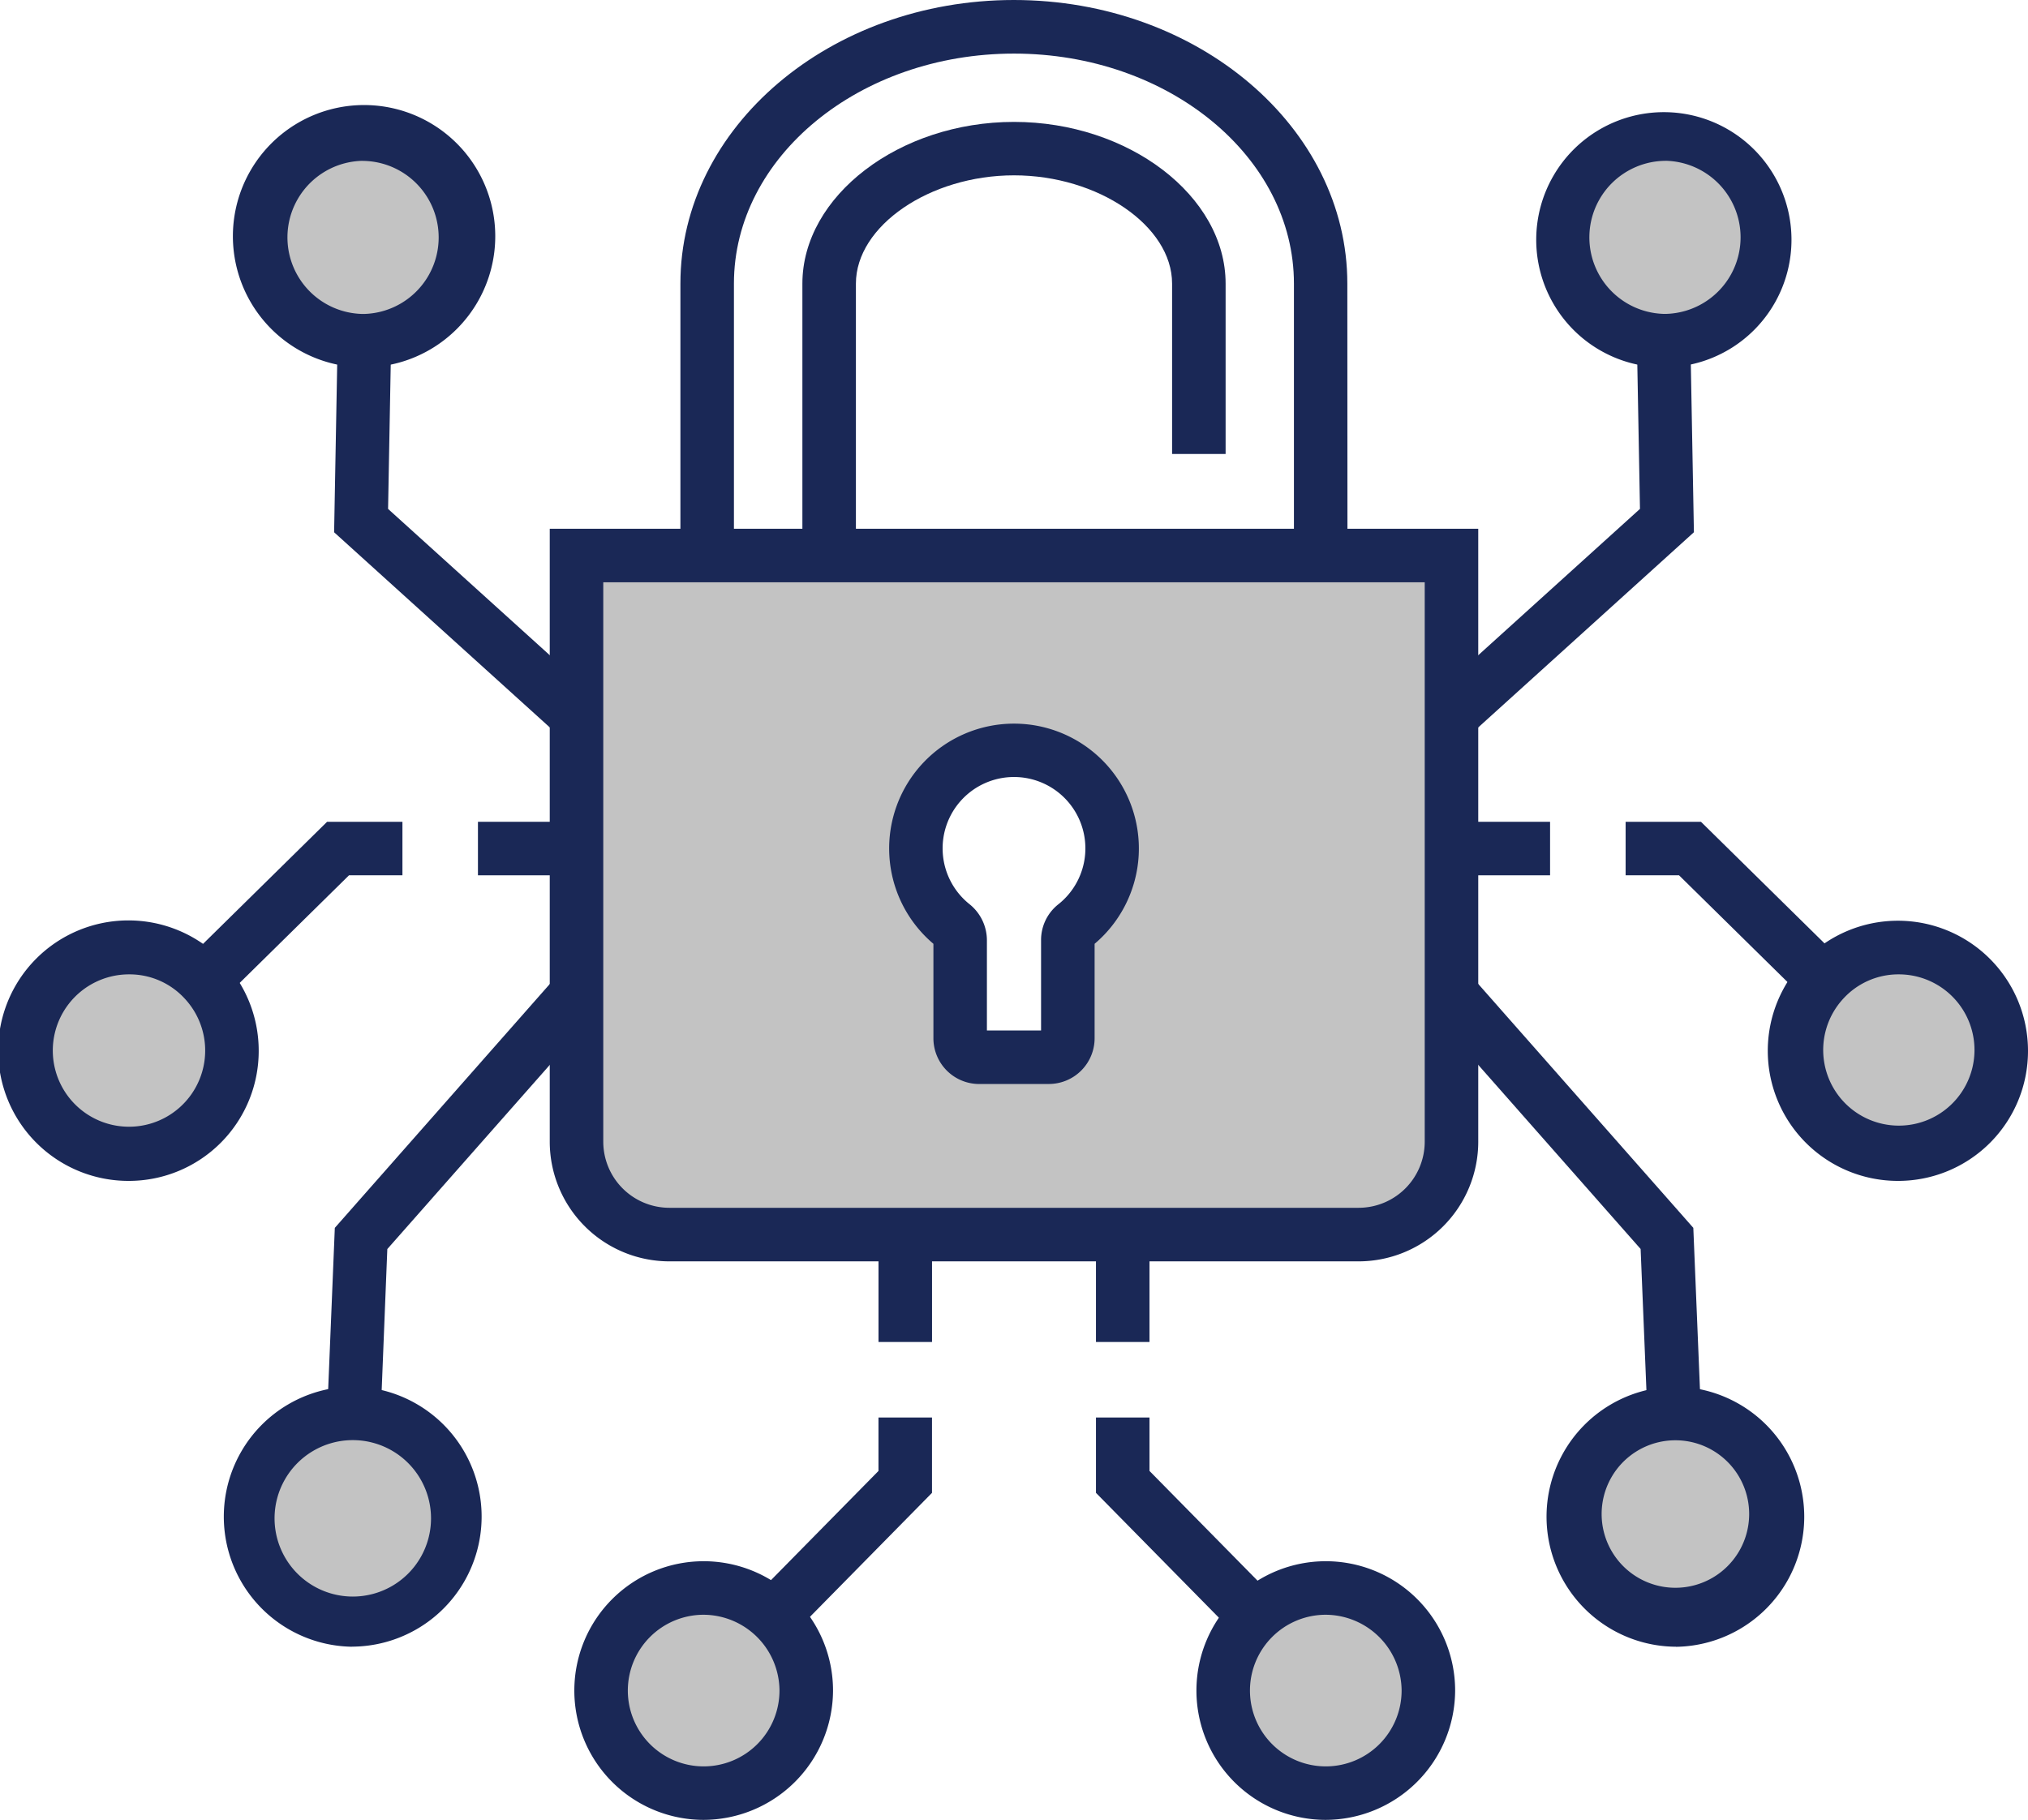
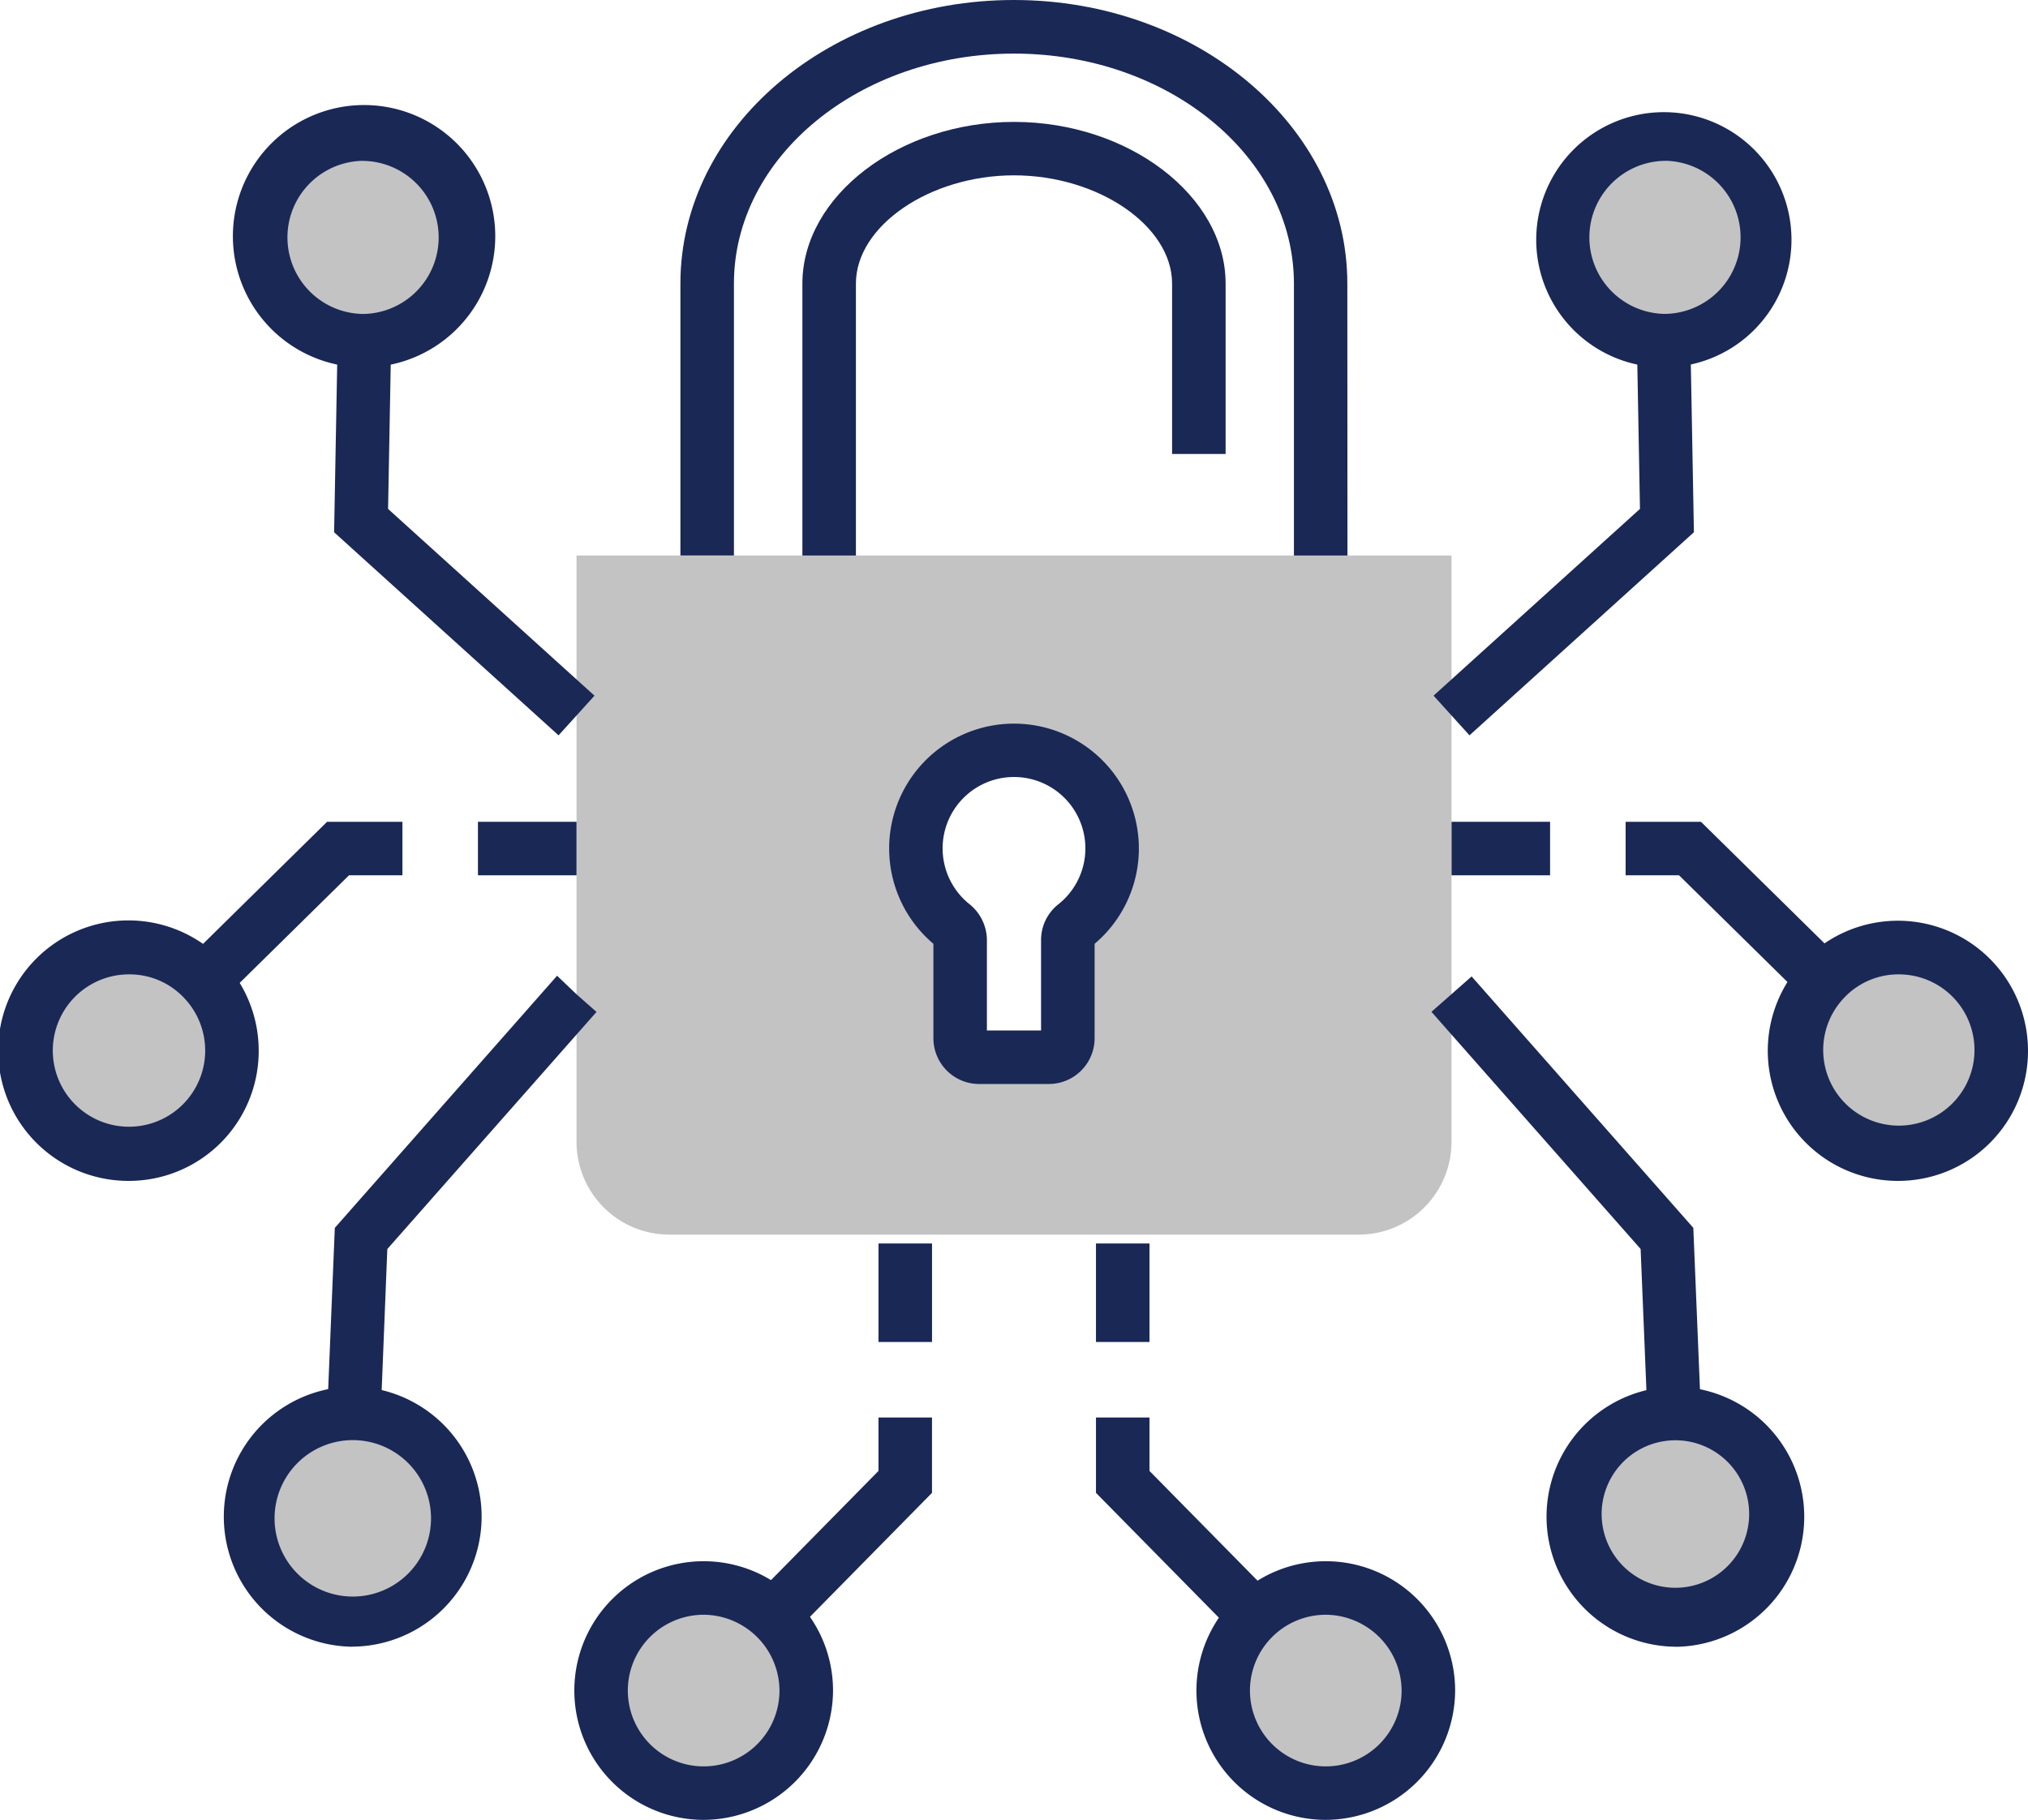
<svg xmlns="http://www.w3.org/2000/svg" id="Groupe_1574" data-name="Groupe 1574" width="77.56" height="69.614" viewBox="0 0 77.56 69.614">
  <path id="Tracé_27491" data-name="Tracé 27491" d="M2446.633,169.111a3.938,3.938,0,1,1-2.863,1.252,3.9,3.9,0,0,1,2.863-1.252" transform="translate(-2374.019 -132.867)" fill="#c3c3c3" />
  <path id="Tracé_27492" data-name="Tracé 27492" d="M2406.911,252.2a4.014,4.014,0,1,1-.069,0c.022,0,.047,0,.069,0" transform="translate(-2342.814 -198.139)" fill="#c3c3c3" />
  <path id="Tracé_27493" data-name="Tracé 27493" d="M2405,24a3.952,3.952,0,0,1,0,7.9.56.56,0,0,1-.06,0A3.951,3.951,0,0,1,2405,24" transform="translate(-2341.31 -18.875)" fill="#c3c3c3" />
  <path id="Tracé_27494" data-name="Tracé 27494" d="M2225.208,115.973V99.193h33.463v22.426a3.549,3.549,0,0,1-3.55,3.55h-26.362a3.551,3.551,0,0,1-3.551-3.55Zm19.066-2.636a3.753,3.753,0,1,0-4.667,0,.734.734,0,0,1,.273.568v3.755a.726.726,0,0,0,.726.725h2.667a.726.726,0,0,0,.726-.725v-3.755a.726.726,0,0,1,.275-.568" transform="translate(-2203.159 -77.943)" fill="#c3c3c3" />
  <path id="Tracé_27495" data-name="Tracé 27495" d="M2344.224,283.358a3.923,3.923,0,1,1-3.952,3.923,3.939,3.939,0,0,1,3.952-3.923" transform="translate(-2293.548 -222.614)" fill="#c3c3c3" />
  <path id="Tracé_27496" data-name="Tracé 27496" d="M2233.286,283.358a3.923,3.923,0,1,1-3.95,3.923,3.938,3.938,0,0,1,3.95-3.923" transform="translate(-2206.402 -222.614)" fill="#c3c3c3" />
  <path id="Tracé_27497" data-name="Tracé 27497" d="M2172.716,24a3.951,3.951,0,0,1,.062,7.9.6.6,0,0,1-.062,0,3.952,3.952,0,0,1,0-7.9" transform="translate(-2158.843 -18.875)" fill="#c3c3c3" />
  <path id="Tracé_27498" data-name="Tracé 27498" d="M2170.884,252.2a3.845,3.845,0,1,1-.071,0c.024,0,.047,0,.071,0" transform="translate(-2157.347 -198.14)" fill="#c3c3c3" />
  <path id="Tracé_27499" data-name="Tracé 27499" d="M2133.953,170.363a3.918,3.918,0,1,1-2.865-1.252,3.9,3.9,0,0,1,2.865,1.252" transform="translate(-2126.142 -132.867)" fill="#c3c3c3" />
  <path id="Tracé_27500" data-name="Tracé 27500" d="M2385.937,191.03l-.26-6.33-8-9.072,1.536-1.354,8.479,9.617.29,7.055Z" transform="translate(-2322.932 -136.924)" fill="#1a2856" />
  <path id="Tracé_27501" data-name="Tracé 27501" d="M2379.429,75.879l-1.374-1.518,7.894-7.144-.118-6.422,2.046-.038.135,7.353Z" transform="translate(-2323.229 -47.751)" fill="#1a2856" />
  <path id="Tracé_27502" data-name="Tracé 27502" d="M2403.161,257.38a4.975,4.975,0,0,1-.114-9.948c.038,0,.077,0,.114,0a4.976,4.976,0,0,1,0,9.951m.007-7.9-.058,0a2.821,2.821,0,1,0,.058,0" transform="translate(-2339.064 -194.39)" fill="#1a2856" />
  <path id="Tracé_27503" data-name="Tracé 27503" d="M2401.248,29.178c-.035,0-.07,0-.105,0a4.881,4.881,0,1,1,.105,0m0-7.9a2.928,2.928,0,0,0-.045,5.855l.058,0a2.929,2.929,0,0,0-.013-5.857" transform="translate(-2337.562 -15.126)" fill="#1a2856" />
  <path id="Tracé_27504" data-name="Tracé 27504" d="M2190.561,75.879l-8.584-7.768.135-7.353,2.047.038-.118,6.422,7.894,7.144Z" transform="translate(-2169.199 -47.751)" fill="#1a2856" />
  <path id="Tracé_27505" data-name="Tracé 27505" d="M2168.967,29.178a5.017,5.017,0,1,1,.1,0c-.035,0-.071,0-.1,0m0-7.9a2.929,2.929,0,0,0-.011,5.857l.058,0a2.928,2.928,0,0,0-.047-5.855" transform="translate(-2155.093 -15.126)" fill="#1a2856" />
  <path id="Tracé_27506" data-name="Tracé 27506" d="M2182.792,190.93l-2.045-.084.29-7.055,8.5-9.644.772.735.736.649-8,9.07Z" transform="translate(-2168.232 -136.823)" fill="#1a2856" />
  <path id="Tracé_27507" data-name="Tracé 27507" d="M2167.063,257.38a4.976,4.976,0,0,1,0-9.951c.041,0,.079,0,.119,0a4.975,4.975,0,0,1-.119,9.948m0-7.9a2.992,2.992,0,1,0,.055,0Z" transform="translate(-2153.598 -194.39)" fill="#1a2856" />
  <path id="Tracé_27508" data-name="Tracé 27508" d="M2269.264,21.354h-2.047v-10.4c0-4.852-4.8-8.8-10.706-8.8S2245.8,6.1,2245.8,10.951v10.4h-2.047v-10.4c0-5.981,5.721-10.847,12.753-10.847s12.753,4.866,12.753,10.847Z" transform="translate(-2217.731 -0.104)" fill="#1a2856" />
  <path id="Tracé_27509" data-name="Tracé 27509" d="M2267.535,38.425h-2.047v-10.4c0-3.354,3.706-6.187,8.093-6.187s8.093,2.833,8.093,6.187v6.515h-2.047V28.022c0-2.205-2.825-4.14-6.046-4.14s-6.046,1.935-6.046,4.14Z" transform="translate(-2234.801 -17.175)" fill="#1a2856" />
-   <path id="Tracé_27510" data-name="Tracé 27510" d="M2251.371,122.444h-26.362a4.579,4.579,0,0,1-4.574-4.574V94.421h35.51V117.87a4.579,4.579,0,0,1-4.574,4.574m-28.889-25.976v21.4a2.53,2.53,0,0,0,2.527,2.527h26.362a2.53,2.53,0,0,0,2.527-2.527v-21.4Z" transform="translate(-2199.41 -74.195)" fill="#1a2856" />
  <path id="Tracé_27511" data-name="Tracé 27511" d="M2287.067,142.971H2284.4a1.751,1.751,0,0,1-1.749-1.749v-3.614a4.775,4.775,0,1,1,6.165,0v3.613a1.751,1.751,0,0,1-1.749,1.749m-2.37-2.047h2.071v-3.457a1.74,1.74,0,0,1,.662-1.37,2.73,2.73,0,1,0-3.394,0,1.774,1.774,0,0,1,.661,1.371Z" transform="translate(-2246.953 -101.506)" fill="#1a2856" />
  <path id="Tracé_27512" data-name="Tracé 27512" d="M2419.162,153.476l-4.819-4.743H2412.3v-2.047h2.882l5.416,5.331Z" transform="translate(-2350.129 -115.251)" fill="#1a2856" />
  <path id="Tracé_27513" data-name="Tracé 27513" d="M2442.884,174.29a4.976,4.976,0,1,1,4.946-4.975,4.966,4.966,0,0,1-4.946,4.975m0-7.9a2.853,2.853,0,0,0-2.113.924,2.893,2.893,0,1,0,2.113-.924" transform="translate(-2370.27 -129.119)" fill="#1a2856" />
  <rect id="Rectangle_931" data-name="Rectangle 931" width="3.768" height="2.047" transform="translate(55.514 31.435)" fill="#1a2856" />
  <path id="Tracé_27514" data-name="Tracé 27514" d="M2258.405,261.245l-1.459-1.436,4.743-4.818v-2.044h2.047v2.882Z" transform="translate(-2228.092 -198.725)" fill="#1a2856" />
  <path id="Tracé_27515" data-name="Tracé 27515" d="M2229.537,288.478a4.947,4.947,0,1,1,4.976-4.947,4.966,4.966,0,0,1-4.976,4.947m0-7.846a2.9,2.9,0,1,0,2.928,2.9,2.916,2.916,0,0,0-2.928-2.9" transform="translate(-2202.654 -218.865)" fill="#1a2856" />
  <rect id="Rectangle_932" data-name="Rectangle 932" width="2.047" height="3.768" transform="translate(33.598 47.565)" fill="#1a2856" />
  <path id="Tracé_27516" data-name="Tracé 27516" d="M2323.178,261.245l-5.331-5.416v-2.882h2.047v2.044l4.743,4.818Z" transform="translate(-2275.932 -198.725)" fill="#1a2856" />
  <path id="Tracé_27517" data-name="Tracé 27517" d="M2340.474,288.478a4.947,4.947,0,1,1,4.976-4.947,4.967,4.967,0,0,1-4.976,4.947m0-7.846a2.9,2.9,0,1,0,2.929,2.9,2.917,2.917,0,0,0-2.929-2.9" transform="translate(-2289.799 -218.865)" fill="#1a2856" />
  <rect id="Rectangle_933" data-name="Rectangle 933" width="2.047" height="3.768" transform="translate(41.915 47.565)" fill="#1a2856" />
  <path id="Tracé_27518" data-name="Tracé 27518" d="M2156.906,153.476l-1.436-1.459,5.416-5.331h2.882v2.047h-2.044Z" transform="translate(-2148.377 -115.251)" fill="#1a2856" />
  <path id="Tracé_27519" data-name="Tracé 27519" d="M2127.34,174.29a4.982,4.982,0,1,1,4.947-4.975,4.967,4.967,0,0,1-4.947,4.975m0-7.9a2.914,2.914,0,1,0,2.115.924,2.862,2.862,0,0,0-2.115-.924" transform="translate(-2122.393 -129.119)" fill="#1a2856" />
  <rect id="Rectangle_934" data-name="Rectangle 934" width="3.77" height="2.047" transform="translate(18.279 31.435)" fill="#1a2856" />
</svg>